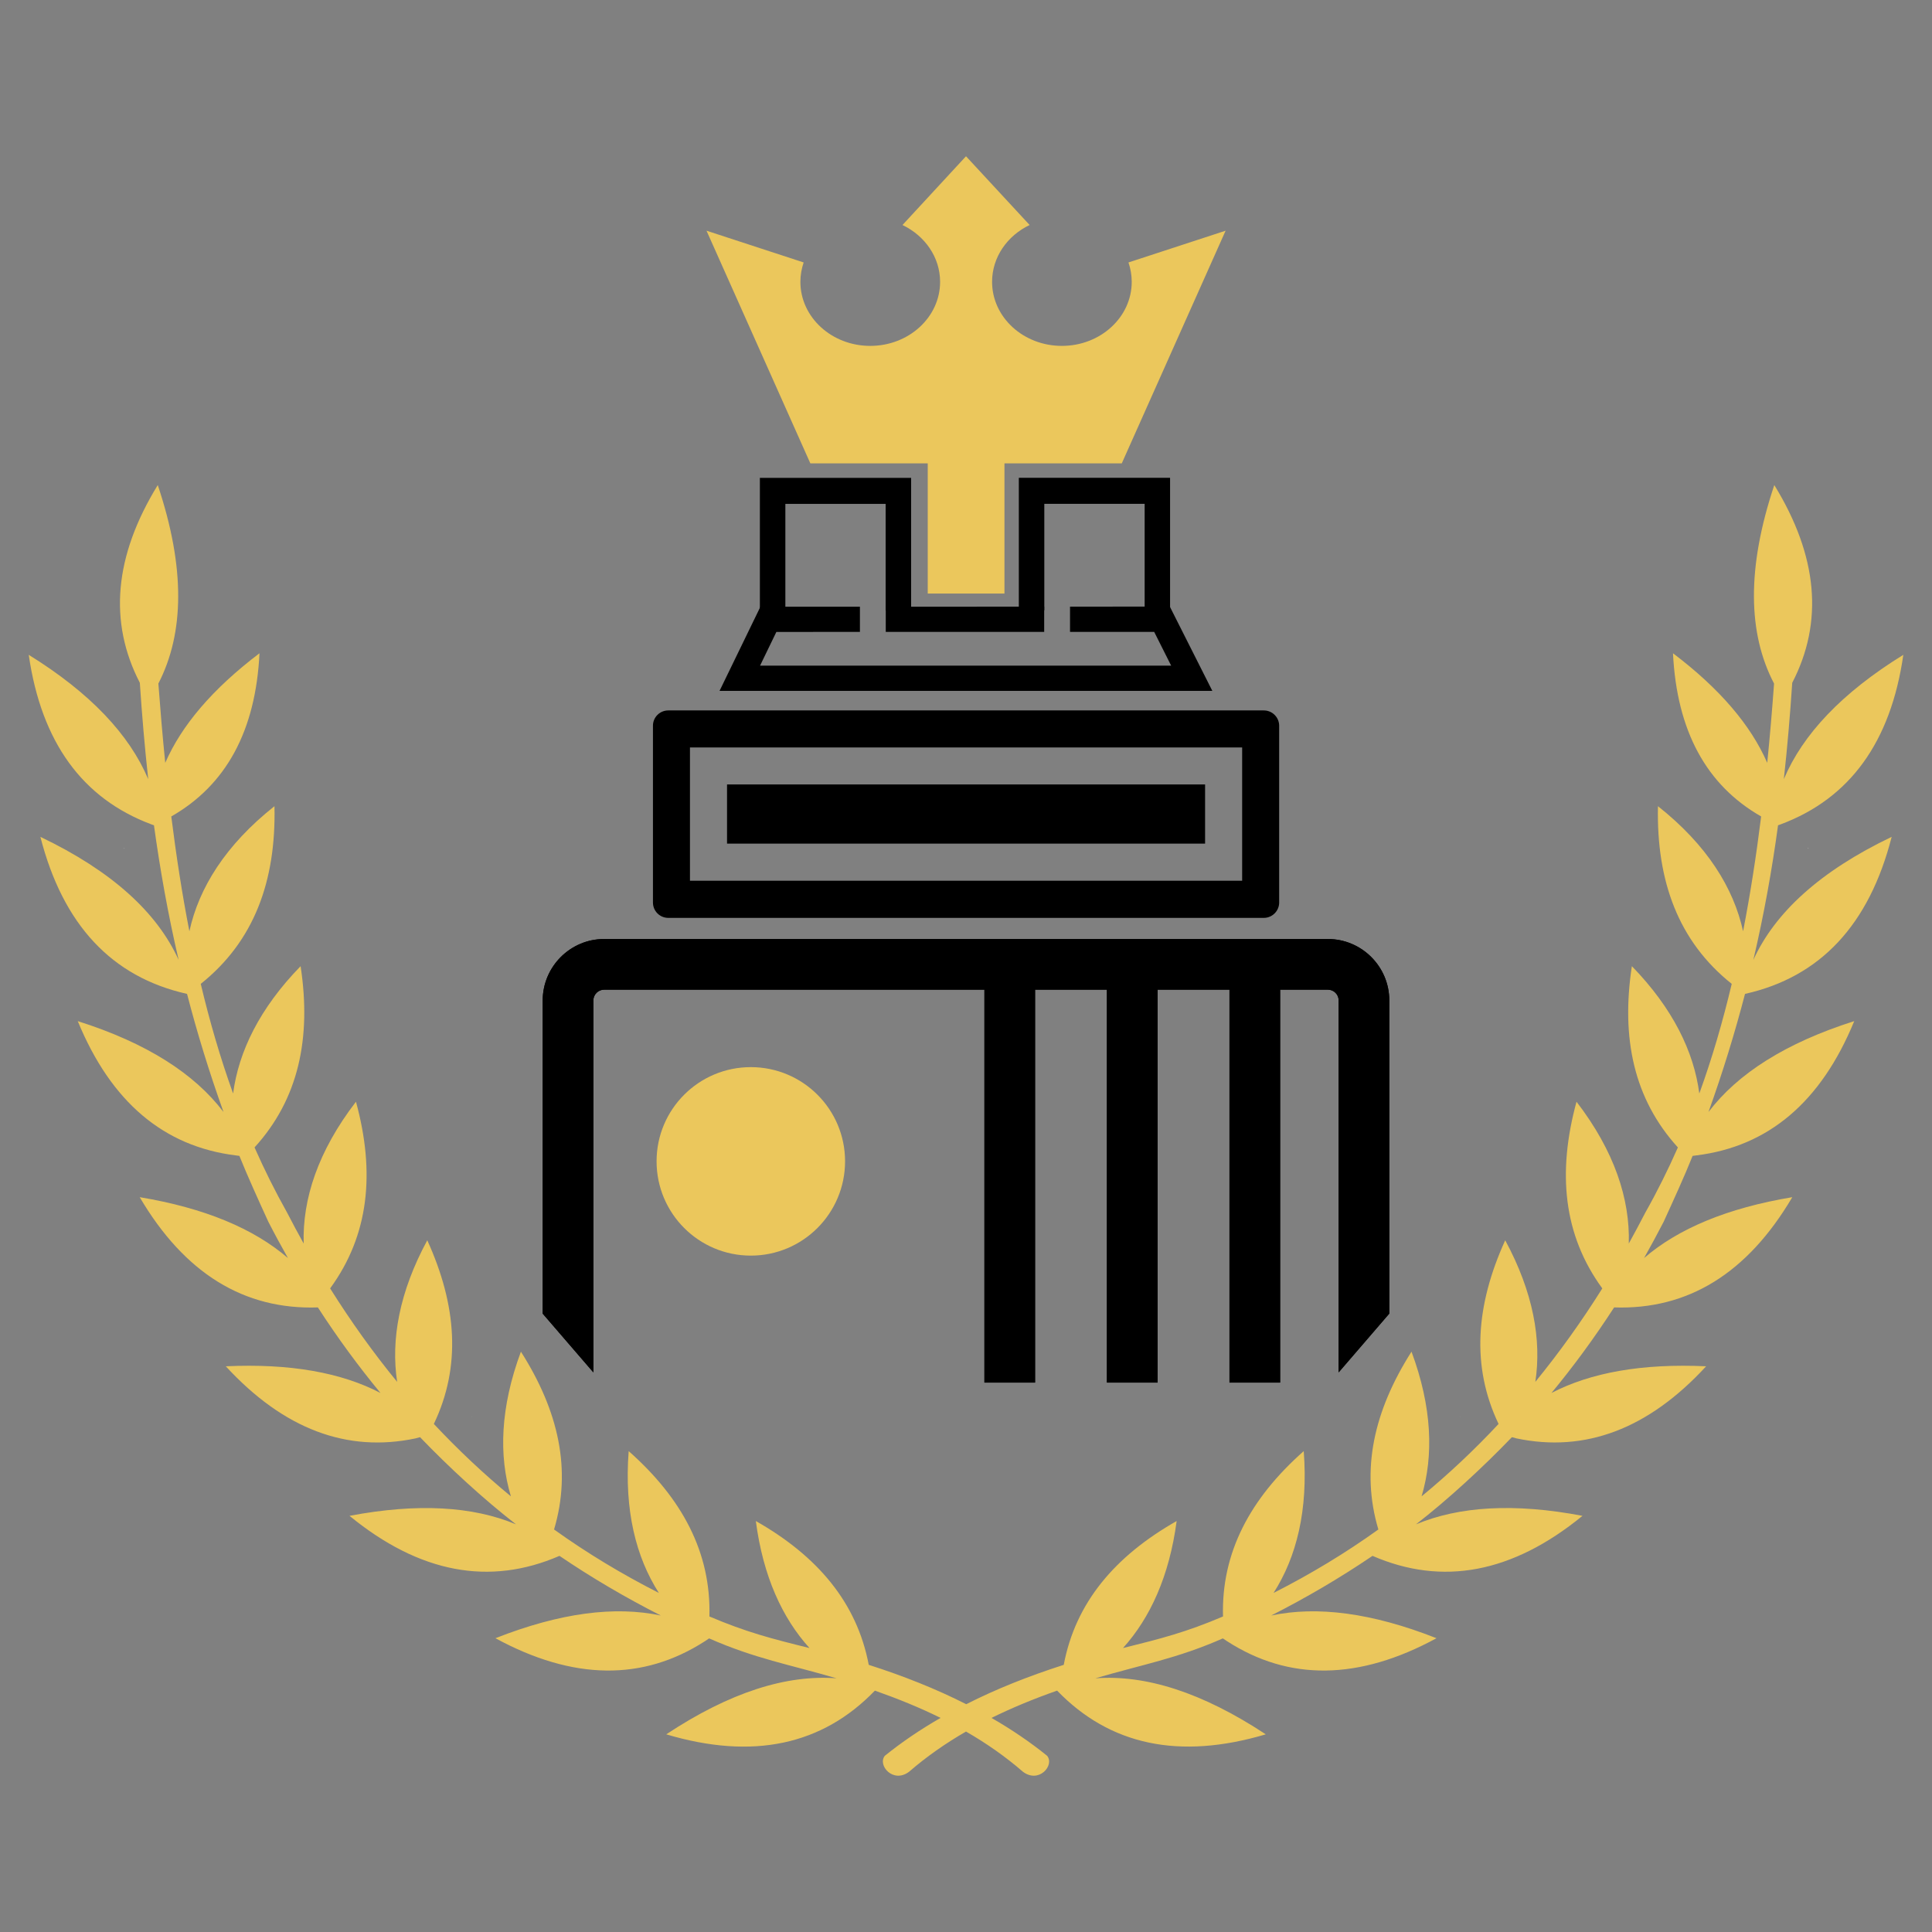
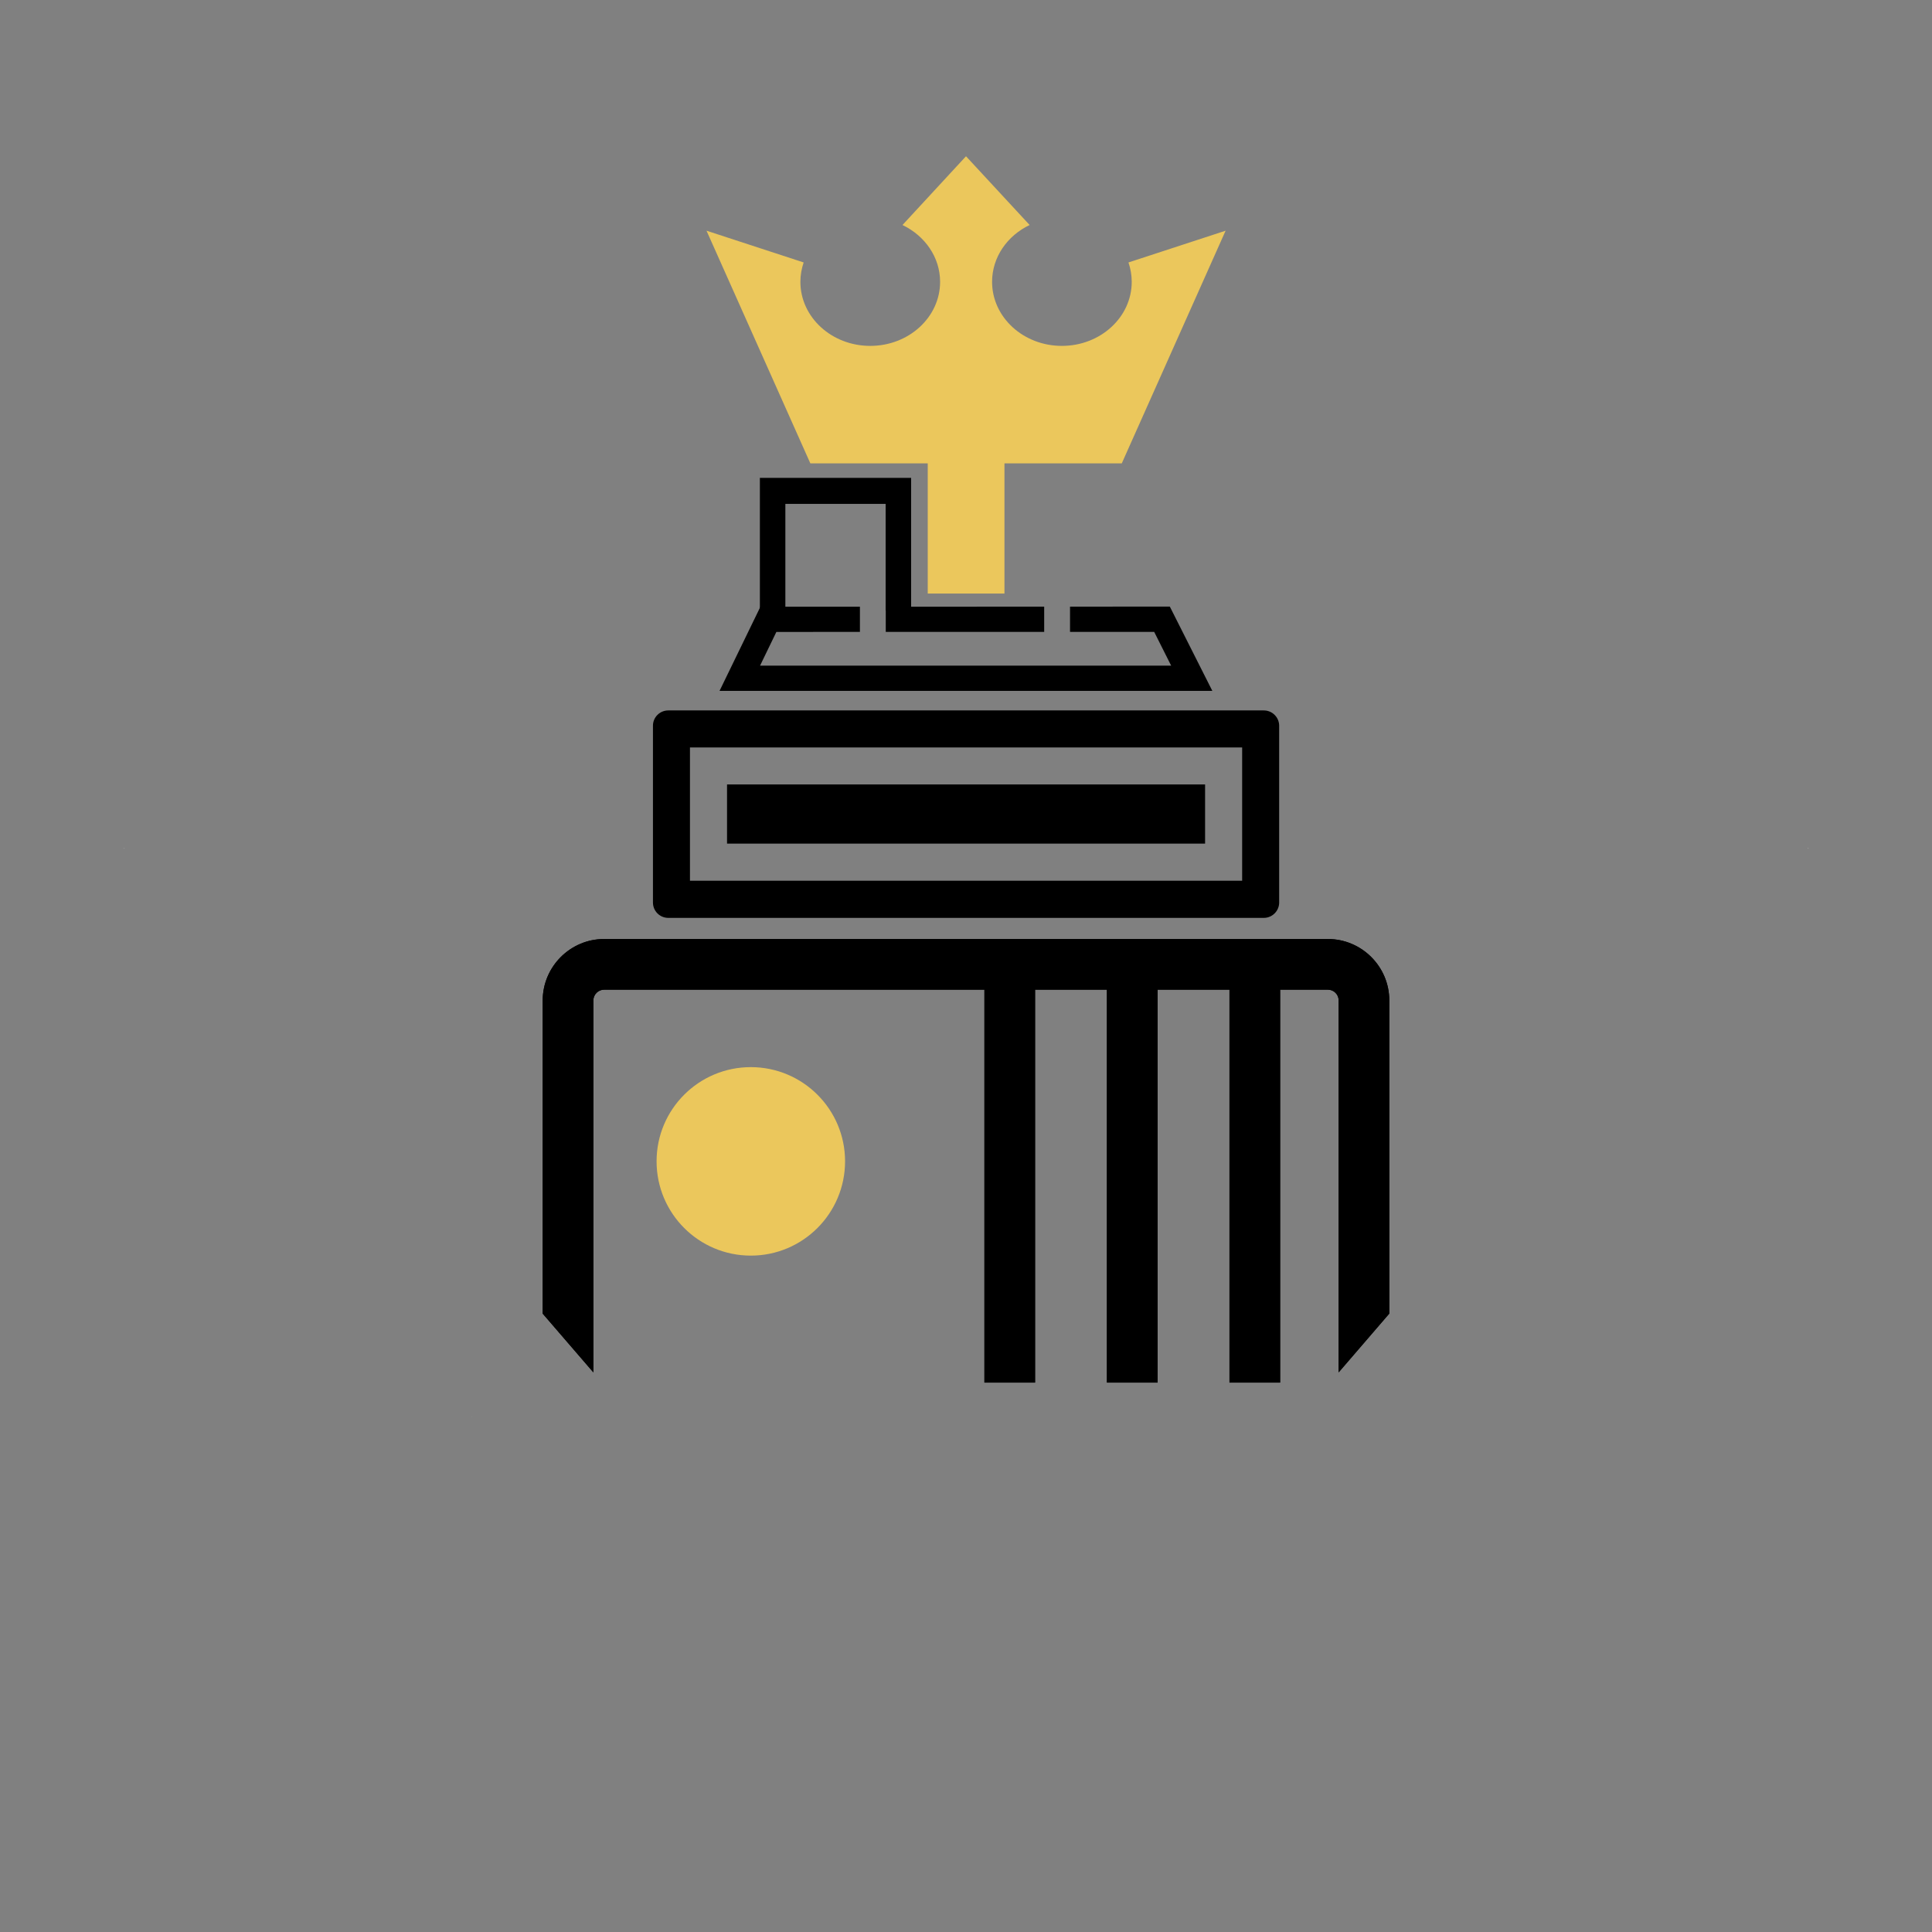
<svg xmlns="http://www.w3.org/2000/svg" version="1.1" id="Calque_1" x="0px" y="0px" width="32px" height="32px" viewBox="86.833 40.917 32 32" enable-background="new 86.833 40.917 32 32" xml:space="preserve">
  <rect x="86.833" y="40.917" width="32" height="32" fill="#808080" stroke="none" />
  <g>
    <path fill="#FFFFFF" d="M88.876,54.962c0.007,0.005,0.013,0.009,0.019,0.013c0-0.001-0.001-0.003-0.001-0.004   C88.888,54.968,88.882,54.965,88.876,54.962" />
    <path fill="#FFFFFF" d="M116.791,54.962c-0.006,0.002-0.011,0.005-0.018,0.008c0,0.002,0,0.004-0.001,0.005   C116.779,54.971,116.785,54.966,116.791,54.962" />
-     <path fill="#FFFFFF" d="M111.019,64.377c0,0.003,0,0.005,0,0.008c0.001-0.001,0.001-0.001,0.002-0.002   C111.02,64.381,111.019,64.38,111.019,64.377" />
    <path fill="#FFFFFF" d="M94.648,64.377c0,0.003-0.001,0.004-0.002,0.006c0.001,0.001,0.001,0.001,0.002,0.002   C94.648,64.382,94.648,64.38,94.648,64.377" />
-     <path fill="#EBC75C" d="M89.446,48.951c-0.724,1.179-0.816,2.27-0.297,3.275l0,0c0.035,0.527,0.08,1.059,0.139,1.596   c-0.313-0.739-0.96-1.428-1.979-2.059c0.209,1.447,0.889,2.379,2.026,2.806l0.041,0.015l0.007,0.002   c0.101,0.731,0.232,1.474,0.409,2.23c-0.358-0.786-1.104-1.471-2.29-2.038c0.374,1.46,1.186,2.321,2.424,2.6l0.005,0.001   c0.166,0.64,0.365,1.29,0.604,1.956c-0.483-0.636-1.275-1.144-2.414-1.505c0.551,1.341,1.426,2.076,2.616,2.224l0.061,0.008   c0.136,0.338,0.321,0.745,0.479,1.09c0.105,0.205,0.214,0.406,0.325,0.602c-0.566-0.487-1.376-0.828-2.455-1.008   c0.744,1.264,1.73,1.867,2.951,1.826c0.326,0.504,0.673,0.976,1.037,1.417c-0.649-0.338-1.496-0.491-2.562-0.442   c0.959,1.041,2.007,1.434,3.144,1.194l0.073-0.02c0.481,0.501,1.056,1.03,1.59,1.444c-0.716-0.299-1.628-0.355-2.758-0.141   c1.16,0.95,2.32,1.165,3.478,0.663c0.537,0.365,1.098,0.693,1.678,0.988c-0.761-0.161-1.667-0.046-2.739,0.376   c1.288,0.7,2.442,0.711,3.469,0.05c0.023-0.016,0.047-0.031,0.07-0.047c0.758,0.334,1.336,0.434,2.111,0.661   c-0.832-0.063-1.769,0.232-2.821,0.928c1.434,0.427,2.584,0.18,3.456-0.724c0.38,0.134,0.745,0.282,1.088,0.452   c-0.332,0.19-0.64,0.399-0.923,0.627c-0.127,0.157,0.138,0.465,0.402,0.264c0.286-0.248,0.602-0.469,0.942-0.665   c0.341,0.196,0.656,0.417,0.942,0.665c0.265,0.201,0.53-0.106,0.401-0.264c-0.282-0.228-0.59-0.437-0.921-0.627   c0.343-0.169,0.706-0.318,1.087-0.452c0.873,0.903,2.022,1.15,3.456,0.724c-1.053-0.695-1.989-0.99-2.822-0.928   c0.775-0.228,1.354-0.327,2.111-0.661c0.023,0.016,0.048,0.031,0.071,0.047c1.025,0.661,2.181,0.65,3.468-0.05   c-1.071-0.422-1.979-0.537-2.738-0.376c0.58-0.295,1.14-0.623,1.678-0.988c1.157,0.502,2.316,0.287,3.478-0.663   c-1.13-0.215-2.042-0.158-2.758,0.141c0.534-0.414,1.107-0.943,1.589-1.444l0.074,0.02c1.136,0.239,2.185-0.153,3.143-1.194   c-1.064-0.049-1.911,0.104-2.562,0.442c0.365-0.441,0.711-0.913,1.038-1.417c1.221,0.041,2.207-0.563,2.951-1.826   c-1.079,0.18-1.889,0.521-2.455,1.008c0.11-0.195,0.219-0.396,0.325-0.602c0.157-0.344,0.344-0.752,0.479-1.09l0.062-0.008   c1.191-0.147,2.065-0.883,2.615-2.224c-1.137,0.361-1.93,0.869-2.414,1.505c0.239-0.666,0.438-1.316,0.605-1.956l0.004-0.001   c1.24-0.278,2.052-1.14,2.425-2.6c-1.185,0.567-1.932,1.252-2.291,2.038c0.177-0.758,0.31-1.499,0.409-2.23l0.007-0.002   l0.041-0.015c1.139-0.427,1.819-1.358,2.027-2.806c-1.021,0.631-1.667,1.319-1.979,2.059c0.059-0.537,0.104-1.068,0.139-1.596l0,0   c0.521-1.006,0.426-2.097-0.297-3.275c-0.459,1.373-0.439,2.456-0.004,3.288c-0.032,0.439-0.069,0.878-0.113,1.313   c-0.271-0.62-0.781-1.225-1.561-1.815c0.063,1.286,0.553,2.185,1.46,2.703c-0.08,0.645-0.178,1.279-0.299,1.902   c-0.157-0.719-0.599-1.43-1.41-2.072c-0.027,1.243,0.339,2.239,1.222,2.943c-0.148,0.622-0.324,1.229-0.537,1.816   c-0.09-0.693-0.438-1.41-1.117-2.109c-0.182,1.193,0.034,2.202,0.762,3.002c-0.163,0.37-0.342,0.73-0.54,1.081   c-0.089,0.173-0.181,0.343-0.273,0.511c0.021-0.735-0.236-1.529-0.866-2.349c-0.32,1.173-0.219,2.208,0.427,3.092   c-0.344,0.549-0.714,1.064-1.109,1.548c0.105-0.695-0.033-1.482-0.499-2.345c-0.49,1.078-0.564,2.089-0.11,3.042   c-0.401,0.43-0.827,0.83-1.275,1.199c0.201-0.675,0.175-1.475-0.167-2.396c-0.625,0.982-0.843,1.958-0.549,2.945   c-0.547,0.392-1.126,0.742-1.736,1.051c0.38-0.593,0.575-1.369,0.5-2.349c-0.889,0.786-1.367,1.683-1.337,2.739   c-0.616,0.262-1.024,0.366-1.657,0.523c0.448-0.496,0.768-1.188,0.889-2.104c-1.024,0.582-1.676,1.353-1.87,2.382   c-0.581,0.186-1.121,0.401-1.615,0.652c-0.495-0.251-1.035-0.467-1.615-0.652c-0.195-1.029-0.847-1.801-1.87-2.382   c0.12,0.917,0.439,1.608,0.889,2.104c-0.635-0.157-1.042-0.262-1.658-0.523c0.029-1.057-0.449-1.953-1.337-2.739   c-0.075,0.979,0.12,1.756,0.5,2.349c-0.61-0.31-1.189-0.659-1.736-1.051c0.294-0.987,0.076-1.963-0.549-2.945   c-0.342,0.922-0.369,1.722-0.166,2.396c-0.448-0.369-0.874-0.77-1.276-1.199c0.455-0.953,0.381-1.964-0.109-3.042   c-0.466,0.862-0.604,1.649-0.499,2.345c-0.396-0.483-0.766-1-1.11-1.548c0.646-0.884,0.748-1.919,0.428-3.092   c-0.63,0.819-0.888,1.613-0.866,2.349c-0.094-0.169-0.185-0.338-0.274-0.511c-0.197-0.351-0.377-0.712-0.54-1.081   c0.729-0.8,0.944-1.809,0.763-3.002c-0.681,0.699-1.027,1.416-1.118,2.109c-0.212-0.588-0.388-1.194-0.536-1.816   c0.882-0.704,1.249-1.7,1.221-2.943c-0.81,0.642-1.253,1.354-1.409,2.072c-0.122-0.623-0.219-1.258-0.3-1.902   c0.908-0.519,1.398-1.417,1.461-2.703c-0.779,0.591-1.291,1.195-1.561,1.815c-0.044-0.435-0.081-0.873-0.114-1.313   C89.885,51.407,89.906,50.324,89.446,48.951" />
    <g>
      <path d="M107.766,52.684h-9.864c-0.141,0-0.255,0.114-0.254,0.254v2.928c0,0.14,0.113,0.254,0.254,0.254h9.864    c0.14,0,0.254-0.115,0.254-0.254v-2.928C108.02,52.798,107.906,52.684,107.766,52.684z M107.407,55.505h-9.146v-2.208h9.146    V55.505z" />
      <rect x="98.875" y="53.91" width="7.918" height="0.98" />
    </g>
    <path d="M104.128,51.383h-2.624v-0.417l2.624-0.001V51.383z M99.428,50.966h1.648v0.417l-1.384,0.001l-0.27,0.558h6.809   l-0.281-0.559h-1.394v-0.418l1.653-0.001l0.704,1.396h-8.162L99.428,50.966z" />
    <polygon points="99.419,48.832 101.924,48.832 101.924,51.026 101.502,51.026 101.502,49.263 99.841,49.263 99.841,51.026    99.419,51.026  " />
-     <polygon points="103.708,48.831 106.213,48.831 106.213,51.025 105.792,51.025 105.792,49.262 104.13,49.262 104.13,51.025    103.708,51.025  " />
    <path fill="#EBC75C" d="M102.833,43.505l-1.052,1.139c0.37,0.177,0.623,0.532,0.623,0.941c0,0.586-0.518,1.061-1.157,1.061   c-0.639,0-1.157-0.475-1.157-1.061c0-0.112,0.02-0.22,0.054-0.321l-1.609-0.526l1.72,3.854h1.944v2.156h1.271v-2.156h1.943   l1.72-3.854l-1.609,0.526c0.035,0.103,0.054,0.21,0.054,0.321c0,0.586-0.518,1.061-1.157,1.061c-0.639,0-1.156-0.475-1.156-1.061   c0-0.409,0.252-0.765,0.622-0.941L102.833,43.505z" />
    <path d="M96.839,56.47h11.988c0.56,0,1.017,0.457,1.017,1.016v5.188l-0.839,0.974v-6.162c0-0.097-0.08-0.177-0.178-0.177h-0.791   v6.508h-0.839v-6.508h-1.19v6.508h-0.84v-6.508h-1.19v6.508h-0.839v-6.508h-6.299c-0.098,0-0.178,0.081-0.178,0.178v6.161   l-0.839-0.973v-5.189C95.823,56.927,96.28,56.47,96.839,56.47z" />
    <path d="M96.839,56.47h11.988c0.56,0,1.017,0.457,1.017,1.016v5.188l-0.839,0.974v-6.162c0-0.097-0.08-0.177-0.178-0.177h-0.791   v6.508h-0.839v-6.508h-1.19v6.508h-0.84v-6.508h-1.19v6.508h-0.839v-6.508h-6.299c-0.098,0-0.178,0.081-0.178,0.178v6.161   l-0.839-0.973v-5.189C95.823,56.927,96.28,56.47,96.839,56.47z" />
    <path fill="#EBC75C" d="M99.269,58.592c0.861,0,1.561,0.698,1.561,1.56c0,0.862-0.699,1.562-1.561,1.562   c-0.862,0-1.561-0.699-1.561-1.562C97.708,59.29,98.407,58.592,99.269,58.592" />
  </g>
</svg>